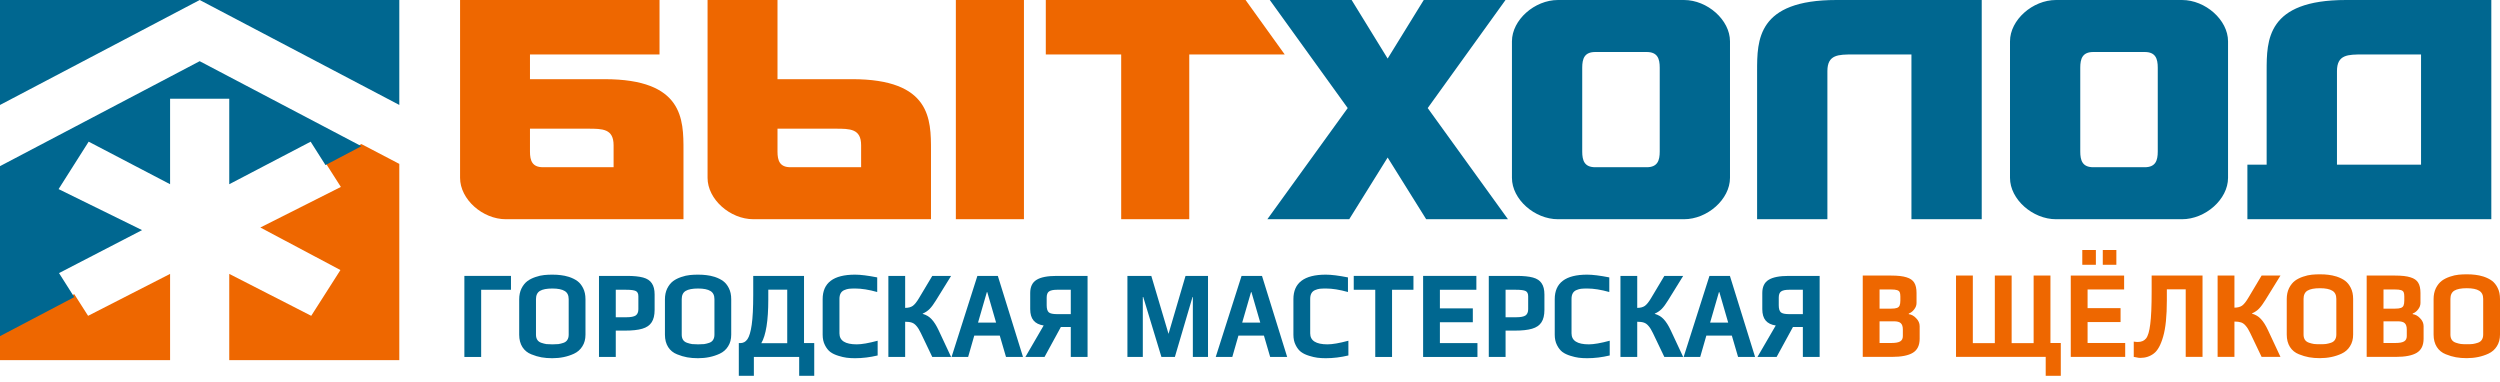
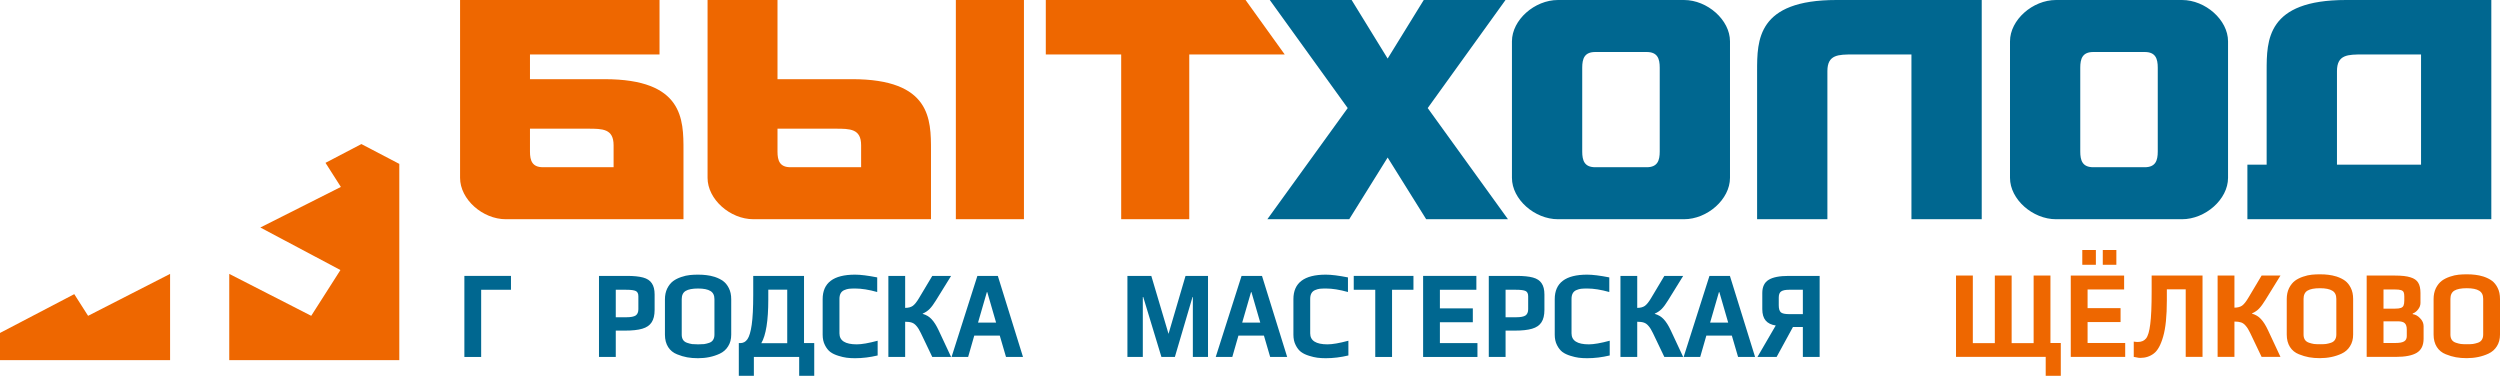
<svg xmlns="http://www.w3.org/2000/svg" width="288" height="44" viewBox="0 0 288 44" fill="none">
  <g clip-path="url(#clip0)">
-     <path d="M214.588 31.745H217.854C218.624 31.745 219.216 31.812 219.63 31.947C220.052 32.072 220.35 32.279 220.524 32.568C220.698 32.847 220.785 33.242 220.785 33.752V34.907C220.785 35.166 220.694 35.412 220.512 35.643C220.338 35.874 220.131 36.033 219.891 36.119V36.191C220.205 36.23 220.491 36.389 220.748 36.668C221.013 36.937 221.145 37.24 221.145 37.577V39.021C221.145 39.781 220.884 40.32 220.363 40.638C219.841 40.955 219.034 41.114 217.941 41.114H214.588V31.745ZM217.854 35.556C218.161 35.556 218.388 35.527 218.537 35.47C218.686 35.412 218.786 35.32 218.835 35.195C218.893 35.061 218.922 34.868 218.922 34.618V34.156C218.922 33.934 218.897 33.771 218.848 33.665C218.798 33.55 218.695 33.468 218.537 33.42C218.388 33.371 218.148 33.347 217.817 33.347H216.525V35.556H217.854ZM217.904 39.512C218.376 39.512 218.711 39.449 218.91 39.324C219.109 39.199 219.208 38.997 219.208 38.718V37.967C219.208 37.621 219.129 37.375 218.972 37.231C218.823 37.087 218.554 37.014 218.165 37.014H216.525V39.512H217.904Z" fill="#EE6700" />
    <path d="M235.665 41.114H225.333V31.745H227.27V39.526H229.804V31.745H231.741V39.526H234.274V31.745H236.211V39.512H237.404V43.294H235.665V41.114Z" fill="#EE6700" />
    <path d="M238.552 31.745H244.699V33.347H240.489V35.498H244.289V37.101H240.489V39.512H244.823V41.114H238.552V31.745ZM239.88 28.8H241.445V30.503H239.88V28.8ZM242.24 28.8H243.805V30.503H242.24V28.8Z" fill="#EE6700" />
    <path d="M246.553 41.23C246.421 41.23 246.28 41.211 246.131 41.172C245.982 41.143 245.875 41.124 245.808 41.114V39.353C245.991 39.382 246.144 39.396 246.268 39.396C246.682 39.396 247.001 39.262 247.224 38.992C247.448 38.713 247.609 38.164 247.708 37.346C247.816 36.528 247.87 35.287 247.87 33.622V31.745H253.731V41.114H251.794V33.333H249.621V34.632C249.621 36.413 249.48 37.789 249.199 38.761C248.925 39.733 248.565 40.388 248.118 40.724C247.679 41.061 247.158 41.23 246.553 41.23Z" fill="#EE6700" />
    <path d="M255.469 31.745H257.407V35.441C257.771 35.441 258.065 35.364 258.288 35.21C258.512 35.046 258.756 34.738 259.021 34.286L260.536 31.745H262.709L260.971 34.56C260.706 34.993 260.461 35.325 260.238 35.556C260.023 35.778 259.754 35.96 259.431 36.105V36.134C259.845 36.249 260.188 36.456 260.461 36.754C260.743 37.053 261.016 37.486 261.281 38.054L262.709 41.114H260.536L259.22 38.357C259.046 37.991 258.876 37.717 258.71 37.534C258.553 37.342 258.375 37.212 258.176 37.144C257.978 37.077 257.721 37.043 257.407 37.043V41.114H255.469V31.745Z" fill="#EE6700" />
    <path d="M267.245 41.259C266.798 41.259 266.384 41.225 266.003 41.157C265.631 41.09 265.242 40.975 264.836 40.811C264.397 40.638 264.054 40.359 263.805 39.974C263.557 39.579 263.433 39.103 263.433 38.544V34.445C263.433 33.983 263.52 33.569 263.694 33.203C263.876 32.837 264.108 32.549 264.389 32.337C264.637 32.154 264.944 32 265.308 31.875C265.672 31.75 266.012 31.673 266.326 31.644C266.616 31.615 266.922 31.601 267.245 31.601C267.626 31.601 267.957 31.62 268.239 31.658C268.52 31.687 268.835 31.755 269.182 31.86C269.58 31.995 269.907 32.159 270.164 32.351C270.42 32.544 270.635 32.813 270.809 33.16C270.991 33.516 271.082 33.944 271.082 34.445V38.544C271.082 39.064 270.962 39.512 270.722 39.887C270.491 40.263 270.168 40.546 269.754 40.739C269.009 41.085 268.172 41.259 267.245 41.259ZM267.27 39.656C267.543 39.656 267.771 39.647 267.953 39.627C268.143 39.598 268.338 39.55 268.537 39.483C268.735 39.416 268.884 39.305 268.984 39.151C269.091 38.987 269.145 38.785 269.145 38.544V34.43C269.145 33.987 268.992 33.675 268.686 33.492C268.379 33.299 267.903 33.203 267.258 33.203C266.612 33.203 266.136 33.294 265.83 33.477C265.523 33.66 265.37 33.978 265.37 34.43V38.544C265.37 38.785 265.424 38.987 265.531 39.151C265.639 39.305 265.796 39.416 266.003 39.483C266.202 39.55 266.392 39.598 266.575 39.627C266.765 39.647 266.997 39.656 267.27 39.656Z" fill="#EE6700" />
    <path d="M272.641 31.745H275.907C276.677 31.745 277.269 31.812 277.683 31.947C278.106 32.072 278.404 32.279 278.577 32.568C278.751 32.847 278.838 33.242 278.838 33.752V34.907C278.838 35.166 278.747 35.412 278.565 35.643C278.391 35.874 278.184 36.033 277.944 36.119V36.191C278.259 36.23 278.544 36.389 278.801 36.668C279.066 36.937 279.198 37.24 279.198 37.577V39.021C279.198 39.781 278.938 40.32 278.416 40.638C277.894 40.955 277.087 41.114 275.994 41.114H272.641V31.745ZM275.907 35.556C276.214 35.556 276.441 35.527 276.59 35.47C276.739 35.412 276.839 35.32 276.889 35.195C276.946 35.061 276.975 34.868 276.975 34.618V34.156C276.975 33.934 276.951 33.771 276.901 33.665C276.851 33.55 276.748 33.468 276.59 33.42C276.441 33.371 276.201 33.347 275.87 33.347H274.579V35.556H275.907ZM275.957 39.512C276.429 39.512 276.764 39.449 276.963 39.324C277.162 39.199 277.261 38.997 277.261 38.718V37.967C277.261 37.621 277.182 37.375 277.025 37.231C276.876 37.087 276.607 37.014 276.218 37.014H274.579V39.512H275.957Z" fill="#EE6700" />
    <path d="M284.163 41.259C283.716 41.259 283.302 41.225 282.921 41.157C282.548 41.09 282.159 40.975 281.754 40.811C281.315 40.638 280.971 40.359 280.723 39.974C280.474 39.579 280.35 39.103 280.35 38.544V34.445C280.35 33.983 280.437 33.569 280.611 33.203C280.793 32.837 281.025 32.549 281.307 32.337C281.555 32.154 281.861 32 282.225 31.875C282.59 31.75 282.929 31.673 283.244 31.644C283.534 31.615 283.84 31.601 284.163 31.601C284.544 31.601 284.875 31.62 285.156 31.658C285.438 31.687 285.752 31.755 286.1 31.86C286.497 31.995 286.824 32.159 287.081 32.351C287.338 32.544 287.553 32.813 287.727 33.16C287.909 33.516 288 33.944 288 34.445V38.544C288 39.064 287.88 39.512 287.64 39.887C287.408 40.263 287.085 40.546 286.671 40.739C285.926 41.085 285.09 41.259 284.163 41.259ZM284.188 39.656C284.461 39.656 284.688 39.647 284.871 39.627C285.061 39.598 285.256 39.55 285.454 39.483C285.653 39.416 285.802 39.305 285.901 39.151C286.009 38.987 286.063 38.785 286.063 38.544V34.43C286.063 33.987 285.91 33.675 285.603 33.492C285.297 33.299 284.821 33.203 284.175 33.203C283.529 33.203 283.053 33.294 282.747 33.477C282.441 33.66 282.288 33.978 282.288 34.43V38.544C282.288 38.785 282.341 38.987 282.449 39.151C282.557 39.305 282.714 39.416 282.921 39.483C283.12 39.55 283.31 39.598 283.492 39.627C283.683 39.647 283.914 39.656 284.188 39.656Z" fill="#EE6700" />
    <path d="M53.496 31.784H58.864V33.381H55.43V41.122H53.496V31.784Z" fill="#006790" />
-     <path d="M63.617 41.266C63.17 41.266 62.757 41.232 62.377 41.165C62.005 41.098 61.617 40.983 61.212 40.819C60.774 40.647 60.431 40.369 60.183 39.985C59.935 39.592 59.811 39.117 59.811 38.561V34.475C59.811 34.014 59.898 33.602 60.072 33.237C60.253 32.873 60.485 32.585 60.766 32.374C61.014 32.192 61.319 32.039 61.683 31.914C62.047 31.789 62.385 31.712 62.699 31.684C62.989 31.655 63.294 31.64 63.617 31.64C63.997 31.64 64.327 31.66 64.608 31.698C64.889 31.727 65.203 31.794 65.55 31.899C65.947 32.034 66.273 32.197 66.53 32.389C66.786 32.581 67.001 32.849 67.174 33.194C67.356 33.549 67.447 33.976 67.447 34.475V38.561C67.447 39.079 67.327 39.525 67.087 39.899C66.856 40.273 66.534 40.556 66.121 40.748C65.377 41.093 64.542 41.266 63.617 41.266ZM63.642 39.669C63.914 39.669 64.141 39.659 64.323 39.64C64.513 39.611 64.707 39.563 64.906 39.496C65.104 39.429 65.253 39.319 65.352 39.165C65.46 39.002 65.513 38.8 65.513 38.561V34.46C65.513 34.019 65.36 33.708 65.055 33.525C64.749 33.333 64.274 33.237 63.629 33.237C62.984 33.237 62.509 33.329 62.204 33.511C61.898 33.693 61.745 34.01 61.745 34.46V38.561C61.745 38.8 61.799 39.002 61.906 39.165C62.014 39.319 62.17 39.429 62.377 39.496C62.575 39.563 62.766 39.611 62.947 39.64C63.137 39.659 63.369 39.669 63.642 39.669Z" fill="#006790" />
    <path d="M69.003 31.784H72.226C73.011 31.784 73.631 31.847 74.085 31.971C74.548 32.096 74.883 32.317 75.089 32.633C75.304 32.94 75.412 33.372 75.412 33.928V35.698C75.412 36.312 75.296 36.791 75.064 37.136C74.841 37.482 74.482 37.726 73.986 37.87C73.498 38.014 72.837 38.086 72.003 38.086H70.937V41.122H69.003V31.784ZM72.164 36.547C72.668 36.547 73.023 36.479 73.23 36.345C73.436 36.201 73.54 35.962 73.54 35.626V34.13C73.54 33.823 73.441 33.621 73.242 33.525C73.052 33.429 72.684 33.381 72.139 33.381H70.937V36.547H72.164Z" fill="#006790" />
    <path d="M80.406 41.266C79.96 41.266 79.547 41.232 79.167 41.165C78.795 41.098 78.406 40.983 78.002 40.819C77.564 40.647 77.221 40.369 76.973 39.985C76.725 39.592 76.601 39.117 76.601 38.561V34.475C76.601 34.014 76.688 33.602 76.861 33.237C77.043 32.873 77.274 32.585 77.555 32.374C77.803 32.192 78.109 32.039 78.473 31.914C78.836 31.789 79.175 31.712 79.489 31.684C79.778 31.655 80.084 31.64 80.406 31.64C80.786 31.64 81.117 31.66 81.398 31.698C81.679 31.727 81.993 31.794 82.34 31.899C82.737 32.034 83.063 32.197 83.319 32.389C83.575 32.581 83.79 32.849 83.964 33.194C84.146 33.549 84.237 33.976 84.237 34.475V38.561C84.237 39.079 84.117 39.525 83.877 39.899C83.646 40.273 83.323 40.556 82.91 40.748C82.166 41.093 81.332 41.266 80.406 41.266ZM80.431 39.669C80.704 39.669 80.931 39.659 81.113 39.64C81.303 39.611 81.497 39.563 81.695 39.496C81.894 39.429 82.043 39.319 82.142 39.165C82.249 39.002 82.303 38.8 82.303 38.561V34.46C82.303 34.019 82.15 33.708 81.844 33.525C81.538 33.333 81.063 33.237 80.419 33.237C79.774 33.237 79.299 33.329 78.993 33.511C78.688 33.693 78.535 34.01 78.535 34.46V38.561C78.535 38.8 78.588 39.002 78.696 39.165C78.803 39.319 78.96 39.429 79.167 39.496C79.365 39.563 79.555 39.611 79.737 39.64C79.927 39.659 80.158 39.669 80.431 39.669Z" fill="#006790" />
    <path d="M85.111 39.525H85.284C85.623 39.525 85.896 39.376 86.103 39.079C86.317 38.772 86.483 38.215 86.598 37.41C86.714 36.604 86.772 35.463 86.772 33.986V31.784H92.623V39.525H93.8V43.294H92.065V41.122H86.846V43.294H85.111V39.525ZM90.689 39.539V33.367H88.507V34.518C88.507 36.945 88.239 38.618 87.701 39.539H90.689Z" fill="#006790" />
    <path d="M98.501 41.266C98.138 41.266 97.811 41.246 97.522 41.208C97.241 41.17 96.931 41.098 96.593 40.992C96.213 40.877 95.898 40.728 95.651 40.546C95.403 40.354 95.196 40.091 95.031 39.755C94.857 39.419 94.77 39.021 94.77 38.561V34.46C94.77 32.581 96.014 31.64 98.501 31.64C99.138 31.64 99.989 31.746 101.055 31.957V33.64C100.096 33.372 99.254 33.237 98.526 33.237C98.221 33.237 97.981 33.247 97.807 33.266C97.642 33.285 97.469 33.333 97.287 33.41C96.898 33.564 96.704 33.904 96.704 34.432V38.403C96.704 39.246 97.369 39.669 98.7 39.669C99.27 39.669 100.072 39.529 101.105 39.251V40.949C100.22 41.16 99.353 41.266 98.501 41.266Z" fill="#006790" />
    <path d="M102.34 31.784H104.274V35.468C104.637 35.468 104.931 35.391 105.154 35.237C105.377 35.074 105.621 34.767 105.885 34.316L107.398 31.784H109.567L107.831 34.59C107.567 35.022 107.323 35.352 107.1 35.583C106.885 35.803 106.617 35.985 106.294 36.129V36.158C106.708 36.273 107.05 36.479 107.323 36.777C107.604 37.074 107.877 37.506 108.141 38.072L109.567 41.122H107.398L106.084 38.374C105.91 38.009 105.741 37.736 105.575 37.554C105.418 37.362 105.241 37.232 105.042 37.165C104.844 37.098 104.588 37.065 104.274 37.065V41.122H102.34V31.784Z" fill="#006790" />
    <path d="M112.595 31.784H114.95L117.85 41.122H115.892L115.173 38.661H112.235L111.529 41.122H109.62L112.595 31.784ZM114.751 37.165L113.735 33.655H113.685L112.669 37.165H114.751Z" fill="#006790" />
-     <path d="M120.23 37.496C119.709 37.419 119.321 37.227 119.065 36.921C118.809 36.614 118.68 36.177 118.68 35.611V33.755C118.68 33.046 118.92 32.542 119.399 32.245C119.879 31.938 120.655 31.784 121.73 31.784H125.287V41.122H123.354V37.669H122.213L120.329 41.122H118.123L120.23 37.496ZM123.354 36.187V33.381H121.755C121.325 33.381 121.019 33.449 120.837 33.583C120.664 33.708 120.577 33.943 120.577 34.288V35.165C120.577 35.568 120.66 35.842 120.825 35.985C120.99 36.12 121.3 36.187 121.755 36.187H123.354Z" fill="#006790" />
    <path d="M129.879 31.784H132.631L134.614 38.46L136.573 31.784H139.163V41.122H137.416V34.216H137.378L135.345 41.122H133.796L131.701 34.216H131.652V41.122H129.879V31.784Z" fill="#006790" />
    <path d="M143.027 31.784H145.382L148.282 41.122H146.324L145.605 38.661H142.667L141.961 41.122H140.052L143.027 31.784ZM145.183 37.165L144.167 33.655H144.117L143.101 37.165H145.183Z" fill="#006790" />
    <path d="M152.732 41.266C152.368 41.266 152.042 41.246 151.753 41.208C151.472 41.17 151.162 41.098 150.823 40.992C150.443 40.877 150.129 40.728 149.881 40.546C149.633 40.354 149.426 40.091 149.261 39.755C149.088 39.419 149.001 39.021 149.001 38.561V34.46C149.001 32.581 150.245 31.64 152.732 31.64C153.368 31.64 154.219 31.746 155.285 31.957V33.64C154.327 33.372 153.484 33.237 152.757 33.237C152.451 33.237 152.211 33.247 152.038 33.266C151.873 33.285 151.699 33.333 151.517 33.41C151.129 33.564 150.935 33.904 150.935 34.432V38.403C150.935 39.246 151.6 39.669 152.93 39.669C153.5 39.669 154.302 39.529 155.335 39.251V40.949C154.451 41.16 153.583 41.266 152.732 41.266Z" fill="#006790" />
    <path d="M158.43 33.381H155.951V31.784H162.83V33.381H160.364V41.122H158.43V33.381Z" fill="#006790" />
    <path d="M163.943 31.784H170.078V33.381H165.876V35.525H169.669V37.122H165.876V39.525H170.202V41.122H163.943V31.784Z" fill="#006790" />
    <path d="M171.508 31.784H174.731C175.516 31.784 176.136 31.847 176.59 31.971C177.053 32.096 177.388 32.317 177.594 32.633C177.809 32.94 177.917 33.372 177.917 33.928V35.698C177.917 36.312 177.801 36.791 177.57 37.136C177.346 37.482 176.987 37.726 176.491 37.87C176.004 38.014 175.343 38.086 174.508 38.086H173.442V41.122H171.508V31.784ZM174.669 36.547C175.173 36.547 175.528 36.479 175.735 36.345C175.942 36.201 176.045 35.962 176.045 35.626V34.13C176.045 33.823 175.946 33.621 175.747 33.525C175.557 33.429 175.19 33.381 174.644 33.381H173.442V36.547H174.669Z" fill="#006790" />
    <path d="M182.837 41.266C182.473 41.266 182.147 41.246 181.858 41.208C181.577 41.17 181.267 41.098 180.928 40.992C180.548 40.877 180.234 40.728 179.986 40.546C179.738 40.354 179.532 40.091 179.366 39.755C179.193 39.419 179.106 39.021 179.106 38.561V34.46C179.106 32.581 180.35 31.64 182.837 31.64C183.473 31.64 184.325 31.746 185.391 31.957V33.64C184.432 33.372 183.589 33.237 182.862 33.237C182.556 33.237 182.316 33.247 182.143 33.266C181.978 33.285 181.804 33.333 181.622 33.41C181.234 33.564 181.04 33.904 181.04 34.432V38.403C181.04 39.246 181.705 39.669 183.035 39.669C183.606 39.669 184.407 39.529 185.44 39.251V40.949C184.556 41.16 183.688 41.266 182.837 41.266Z" fill="#006790" />
    <path d="M186.676 31.784H188.609V35.468C188.973 35.468 189.266 35.391 189.49 35.237C189.713 35.074 189.956 34.767 190.221 34.316L191.733 31.784H193.902L192.167 34.59C191.902 35.022 191.659 35.352 191.436 35.583C191.221 35.803 190.952 35.985 190.63 36.129V36.158C191.043 36.273 191.386 36.479 191.659 36.777C191.94 37.074 192.212 37.506 192.477 38.072L193.902 41.122H191.733L190.419 38.374C190.246 38.009 190.076 37.736 189.911 37.554C189.754 37.362 189.576 37.232 189.378 37.165C189.18 37.098 188.923 37.065 188.609 37.065V41.122H186.676V31.784Z" fill="#006790" />
    <path d="M196.93 31.784H199.285L202.186 41.122H200.227L199.508 38.661H196.571L195.864 41.122H193.955L196.93 31.784ZM199.087 37.165L198.071 33.655H198.021L197.005 37.165H199.087Z" fill="#006790" />
    <path d="M204.565 37.496C204.045 37.419 203.656 37.227 203.4 36.921C203.144 36.614 203.016 36.177 203.016 35.611V33.755C203.016 33.046 203.256 32.542 203.735 32.245C204.214 31.938 204.991 31.784 206.065 31.784H209.623V41.122H207.689V37.669H206.549L204.665 41.122H202.458L204.565 37.496ZM207.689 36.187V33.381H206.09C205.66 33.381 205.355 33.449 205.173 33.583C204.999 33.708 204.913 33.943 204.913 34.288V35.165C204.913 35.568 204.995 35.842 205.16 35.985C205.326 36.12 205.636 36.187 206.09 36.187H207.689Z" fill="#006790" />
    <path fill-rule="evenodd" clip-rule="evenodd" d="M110.114 25.254H117.959V0H110.114V25.254ZM89.568 14.825H96.249C97.938 14.825 99.201 14.831 99.201 16.736V19.264H91.06C89.818 19.264 89.568 18.495 89.568 17.46V14.825ZM81.511 0V20.492C81.511 22.959 84.103 25.254 86.796 25.254H107.25V17.318C107.25 13.754 107.25 9.12 98.16 9.12H89.568V0H81.511ZM137.003 25.254V6.275H148L143.49 0H120.476V6.275H129.161V25.254H137.003ZM61.053 14.825H67.733C69.417 14.825 70.686 14.831 70.686 16.736V19.264H62.547C61.303 19.264 61.053 18.495 61.053 17.46V14.825ZM53 0V20.492C53 22.959 55.592 25.255 58.277 25.255H78.737V17.318C78.737 13.754 78.737 9.121 69.648 9.121H61.053V6.275H75.977V0H53Z" fill="#EE6700" />
    <path fill-rule="evenodd" clip-rule="evenodd" d="M228.295 0V6.275V25.255H220.198V6.275H216.143H213.481C211.788 6.275 210.516 6.275 210.516 8.186V16.121V25.255H202.418V8.186C202.418 4.629 202.418 0 211.56 0H228.295ZM278.904 18.973V6.275H274.848H272.185C270.493 6.275 269.219 6.275 269.219 8.186V16.121V18.973H278.904ZM287 0V25.255H258.9V18.973H261.118V8.186C261.118 4.629 261.125 0 270.257 0H287ZM173.718 25.255L164.472 12.449L173.435 0H164.017L159.857 6.746L155.708 0H146.281L155.256 12.449L146 25.255H155.431L159.857 18.146L164.297 25.255H173.718ZM174.176 4.763C174.176 2.296 176.783 0 179.482 0H193.991C196.688 0 199.295 2.296 199.295 4.763V20.493C199.295 22.959 196.688 25.255 193.991 25.255H179.482C176.783 25.255 174.176 22.959 174.176 20.493V4.763ZM183.774 5.991C182.526 5.991 182.272 6.759 182.272 7.795V17.461C182.272 18.496 182.526 19.265 183.774 19.265H189.697C190.947 19.265 191.201 18.496 191.201 17.461V7.795C191.201 6.759 190.947 5.991 189.697 5.991H183.774ZM231.552 4.763C231.552 2.296 234.157 0 236.856 0H251.364C254.064 0 256.67 2.296 256.67 4.763V20.493C256.67 22.959 254.063 25.255 251.364 25.255H236.856C234.157 25.255 231.552 22.959 231.552 20.493V4.763ZM241.148 5.991C239.9 5.991 239.646 6.759 239.646 7.795V17.461C239.646 18.496 239.9 19.265 241.148 19.265H247.072C248.32 19.265 248.574 18.496 248.574 17.461V7.795C248.574 6.759 248.32 5.991 247.072 5.991H241.148Z" fill="#006790" />
    <path fill-rule="evenodd" clip-rule="evenodd" d="M41.633 16.596L37.497 18.759L39.268 21.535L29.991 26.209L39.217 31.108L37.471 33.846L35.853 36.381L26.41 31.552V41.49H46V18.88L41.633 16.596ZM8.555 33.885L0 38.356V41.49H19.594V31.552L10.148 36.383L8.555 33.885Z" fill="#EE6700" />
-     <path fill-rule="evenodd" clip-rule="evenodd" d="M10.148 36.74L8.529 34.188L6.799 31.46L16.365 26.509L6.749 21.784L8.529 18.977L10.214 16.32L19.594 21.222V11.372H23H26.41V21.222L35.786 16.322L37.471 18.977L37.497 19.017L41.633 16.843L23.003 7.049L0 19.14V38.724L8.555 34.227L10.148 36.74ZM46 12.089V0H23.005L46 12.089ZM23.005 0H0V12.092L23.005 0Z" fill="#006790" />
  </g>
  <defs>
    <clipPath id="clip0">
      <rect width="288" height="43.294" fill="white" />
    </clipPath>
  </defs>
</svg>